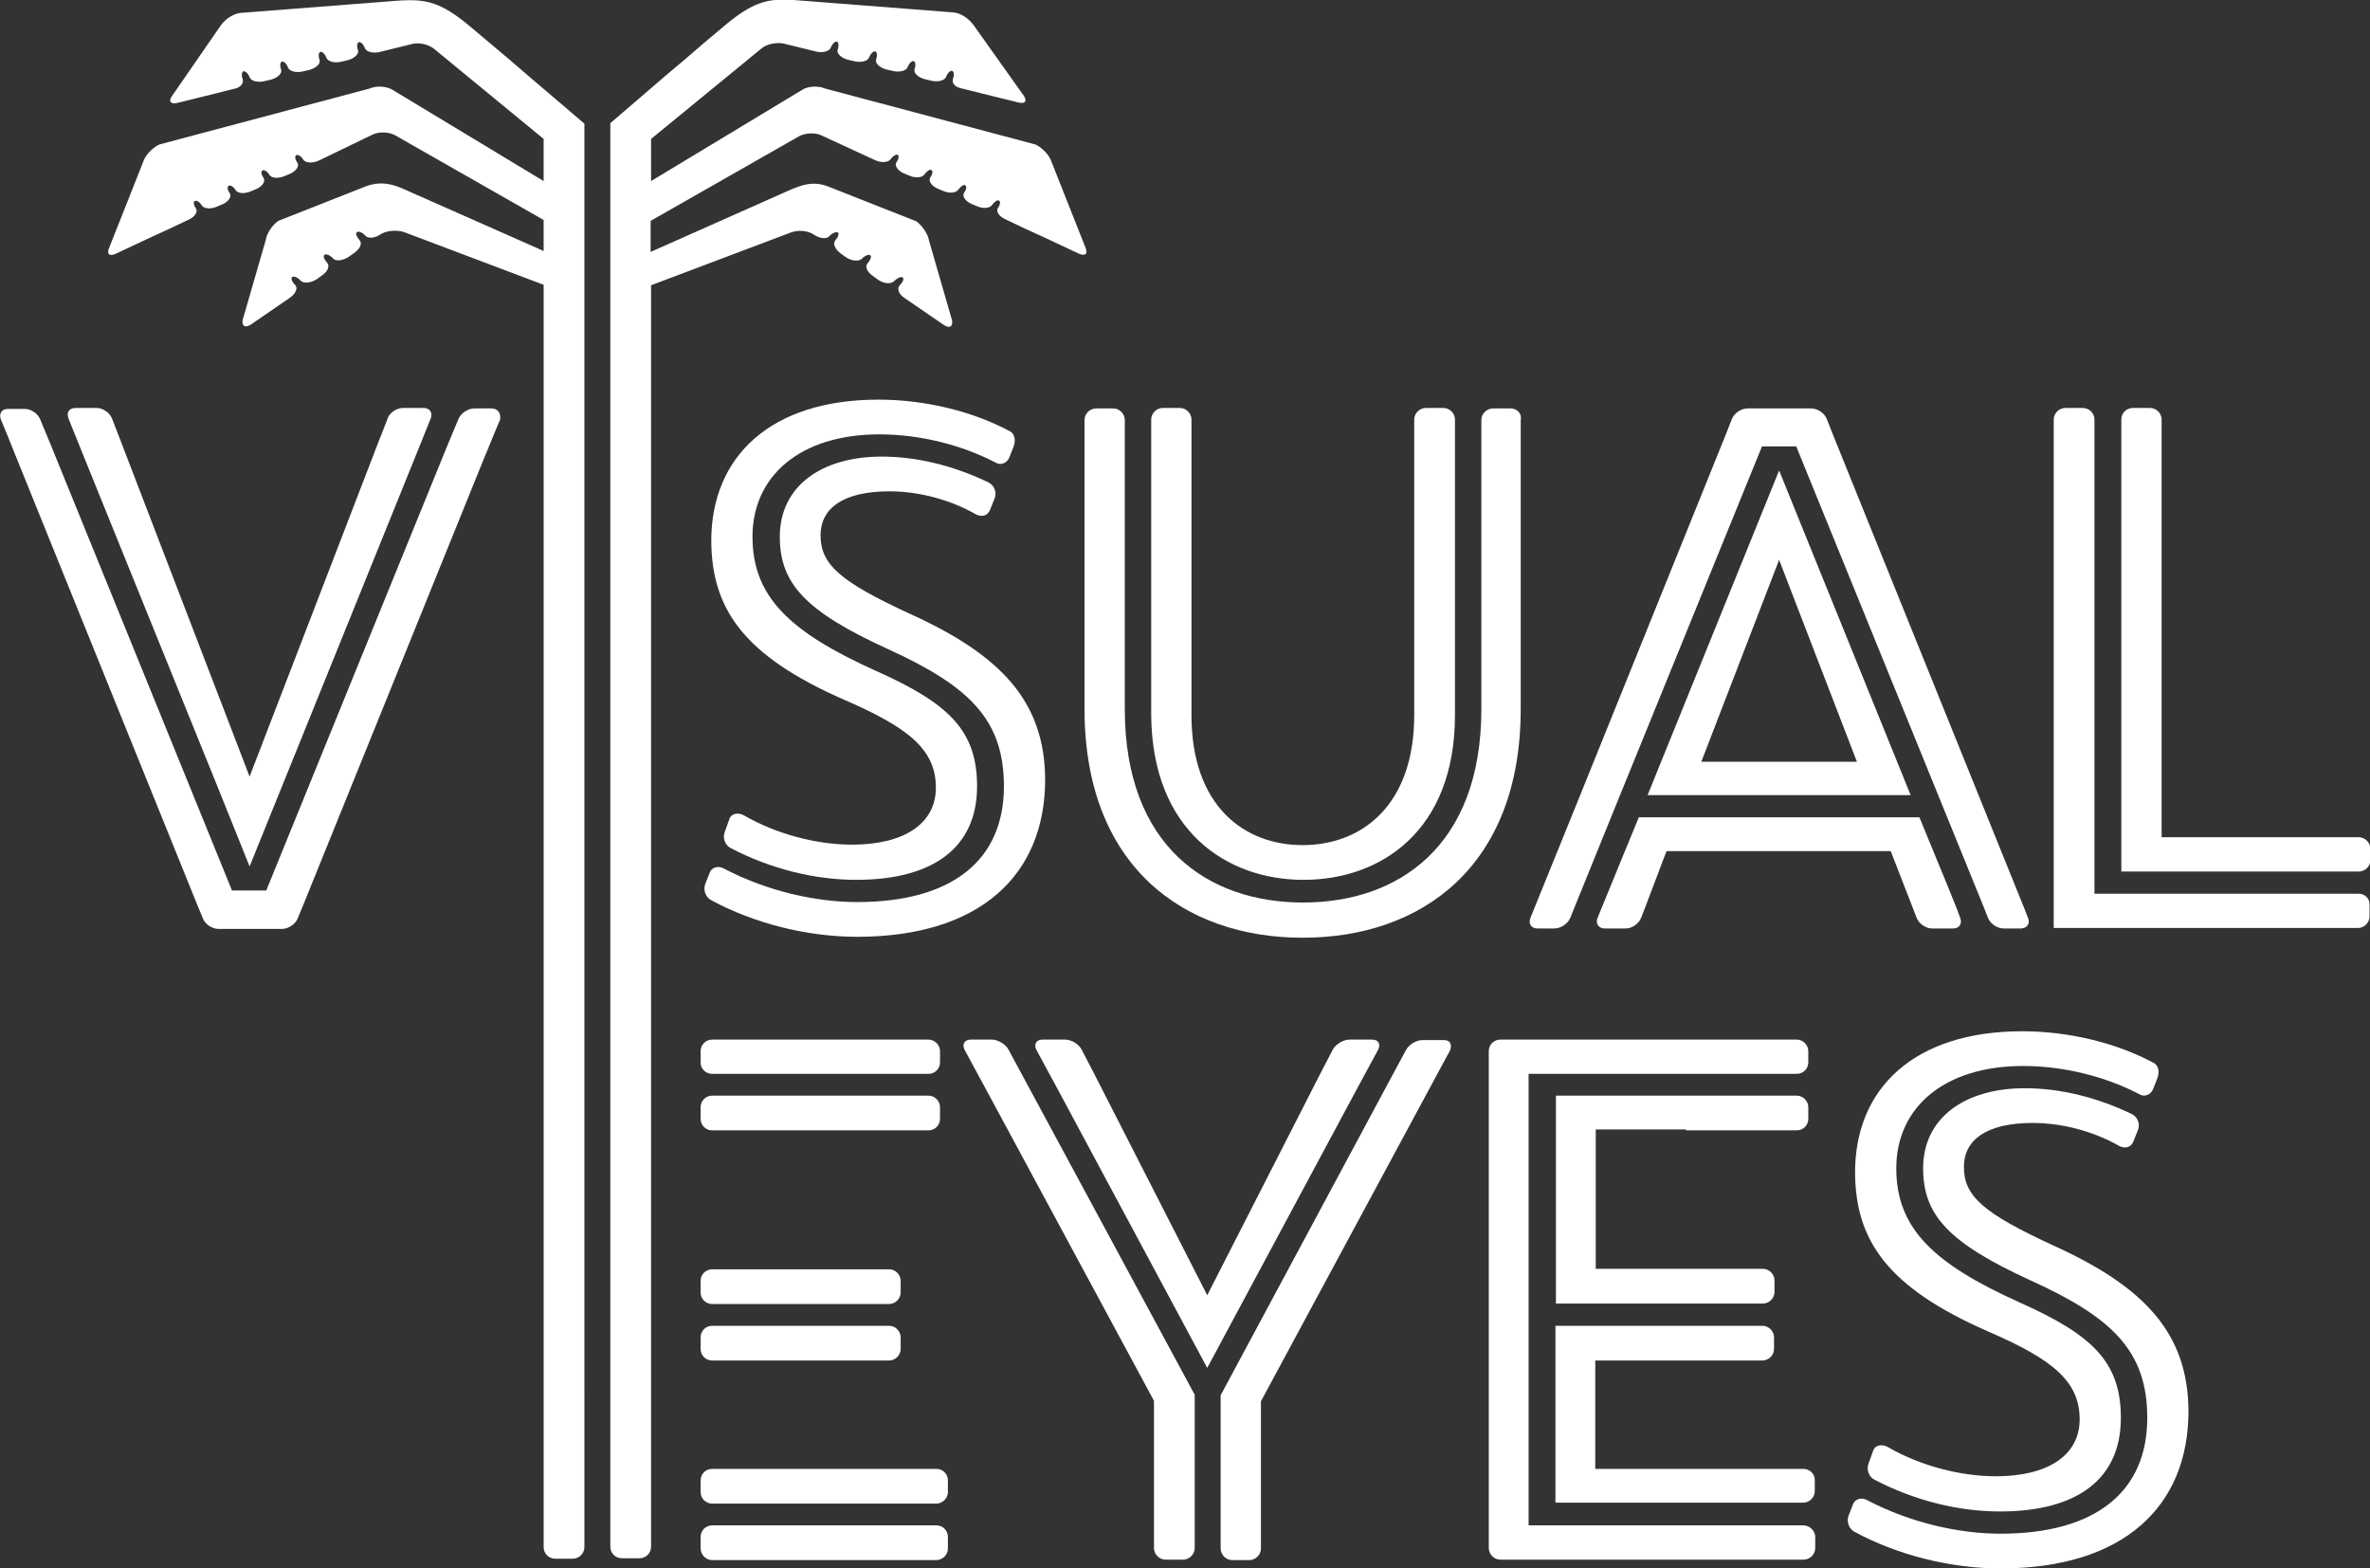
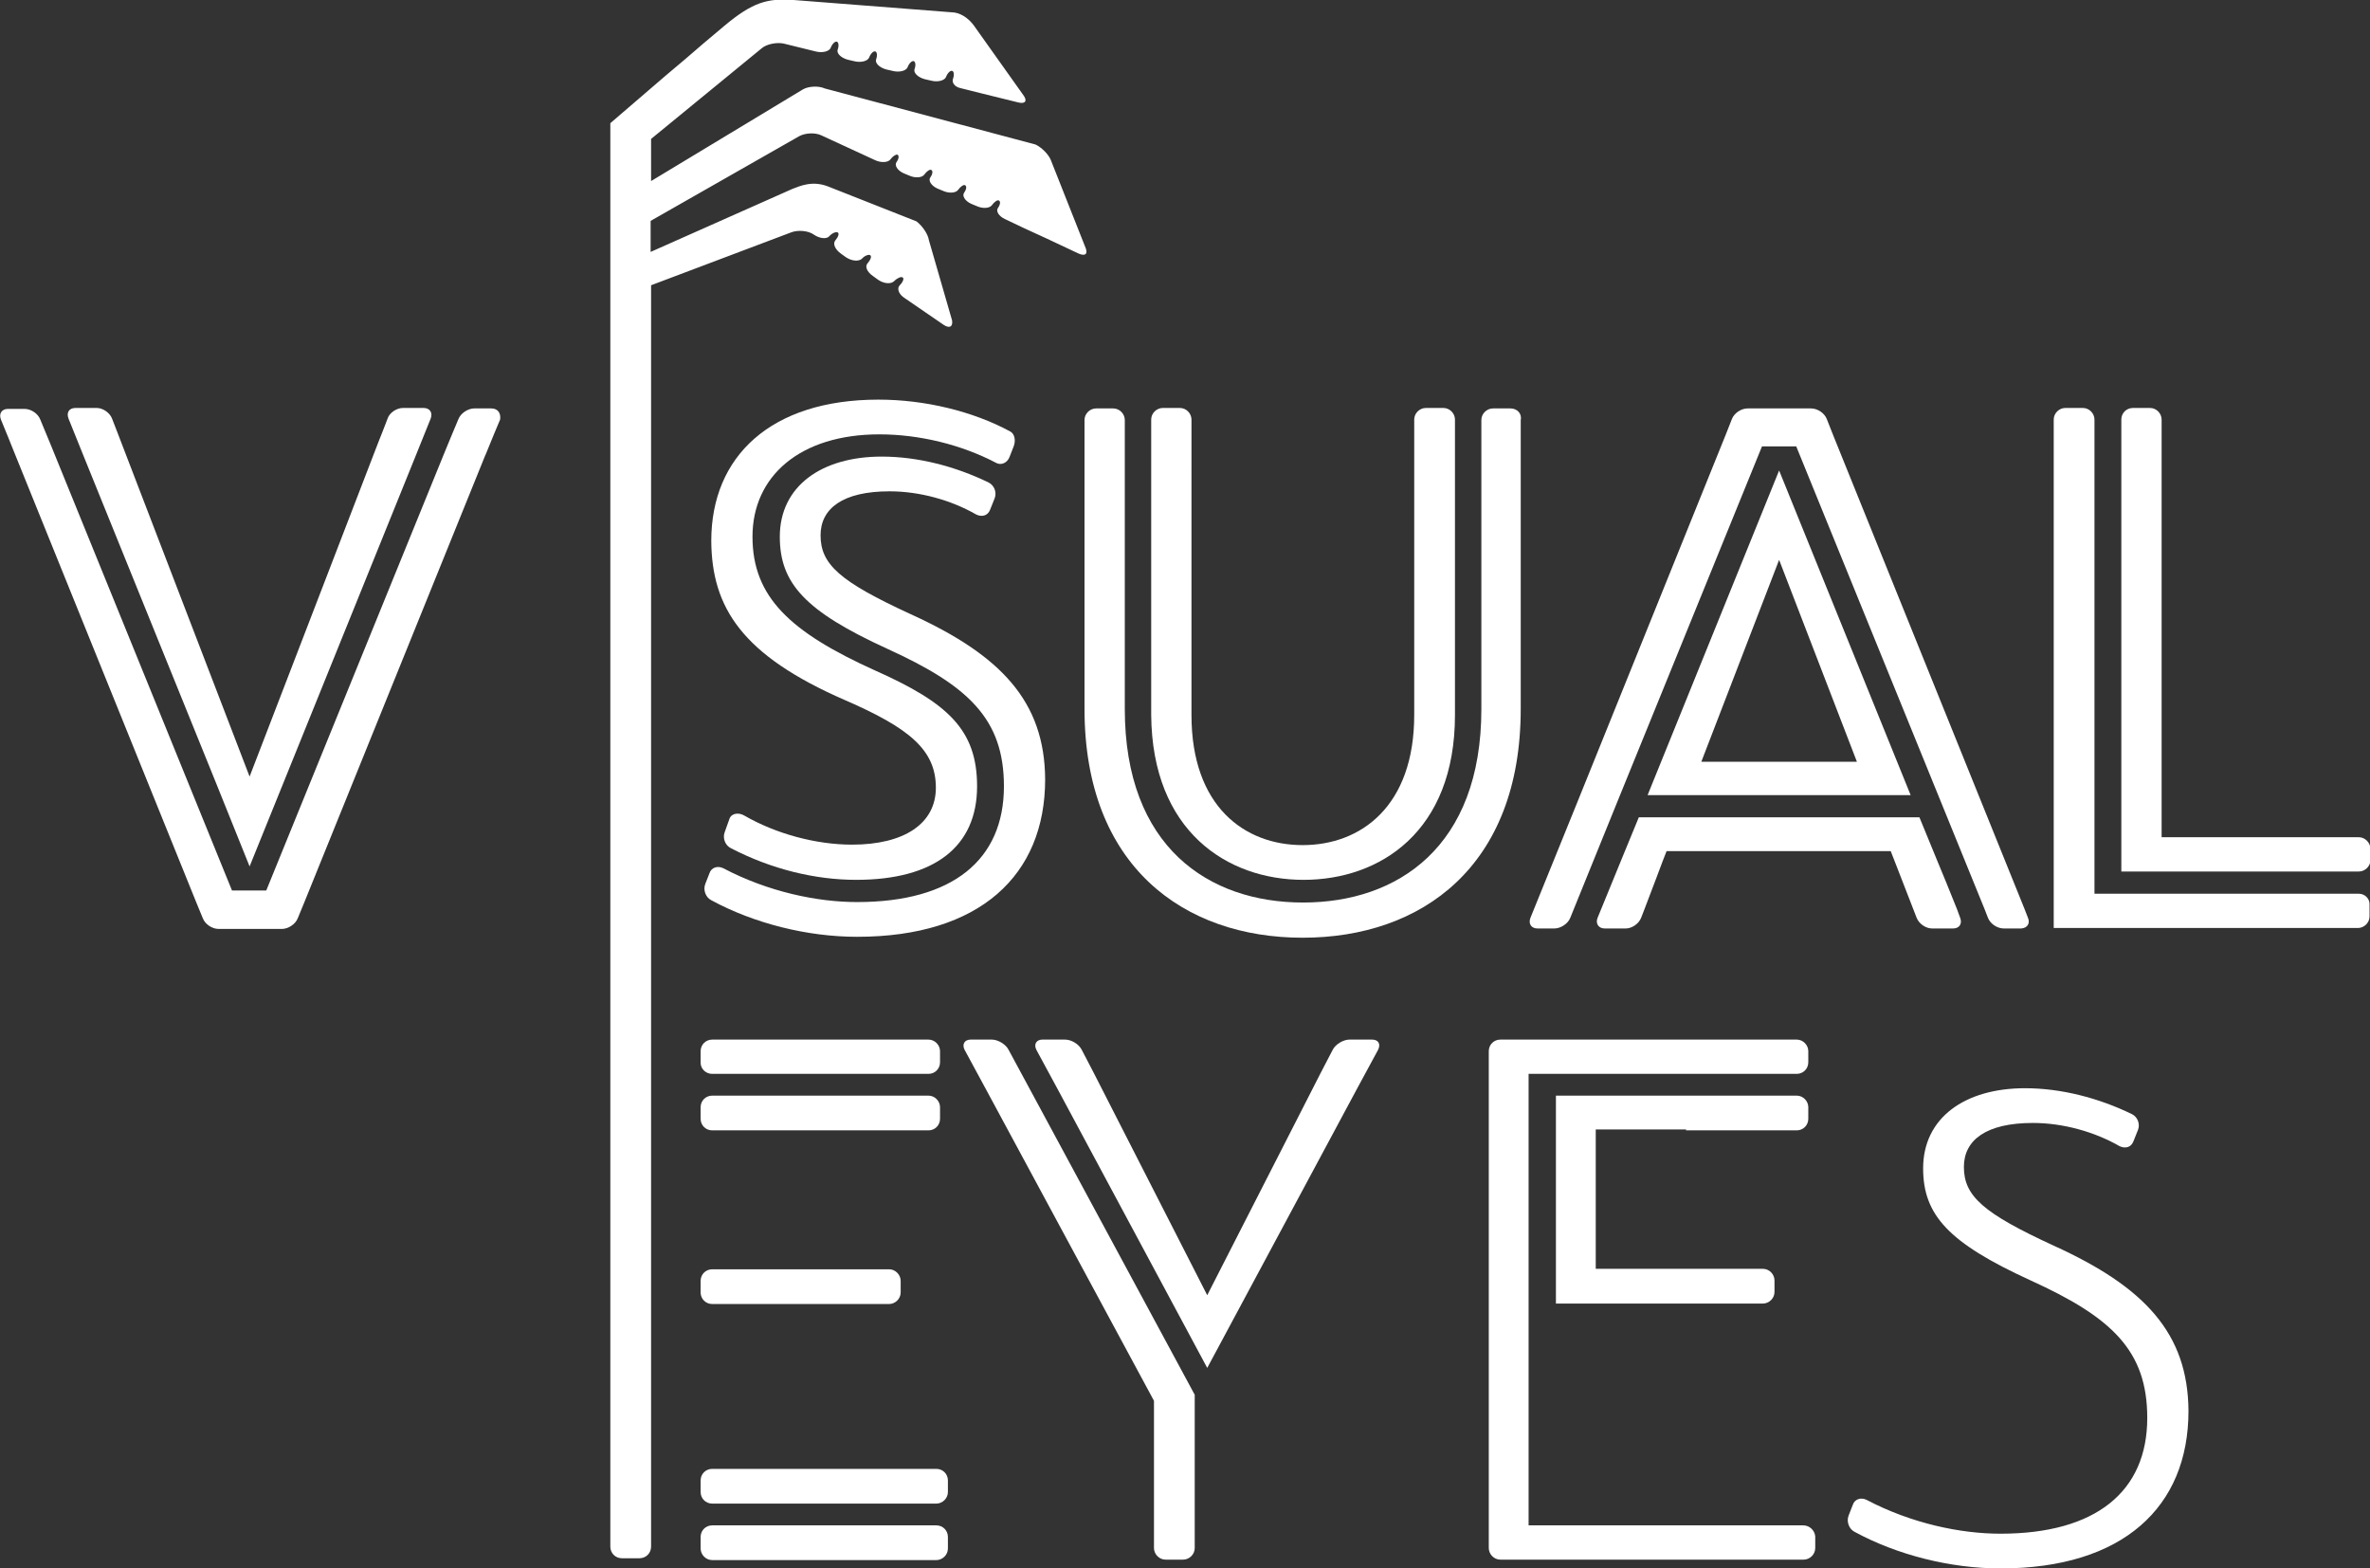
<svg xmlns="http://www.w3.org/2000/svg" id="Layer_1" x="0px" y="0px" viewBox="0 0 511.8 338.7" style="enable-background:new 0 0 511.8 338.7;" xml:space="preserve">
  <rect x="0" y="0" width="511.8" height="338.7" fill="#333333" stroke="none" />
  <style type="text/css">	.st0{fill:#FFFFFF;}</style>
  <g>
    <g>
      <path class="st0" d="M17.9,98.1L17.9,98.1l28.8,71.1l0,0l7.2,17.9l7-17.3l29-71.7c0,0,0,0,0,0l3.1-7.7c0.5-1.3-0.2-2.3-1.5-2.3H87    c-1.3,0-2.9,1-3.3,2.3l-1.2,3.1l0,0L81.9,95l-1.2,3.1l0,0l-26.8,69.6L25.4,93.5l0,0l-1.2-3.1c-0.5-1.3-2-2.3-3.3-2.3h-4.6    c-1.4,0-2,1-1.5,2.3L17.9,98.1z" />
      <path class="st0" d="M106.1,88.2h-3.7c-1.3,0-2.9,1-3.4,2.3l-1.3,3.1l0,0l-0.5,1.2l-1.4,3.4l0,0l-38.3,94.1h-7.4l-39-95.9v0    l-2.4-5.8c-0.5-1.3-2-2.3-3.4-2.3H1.7c-1.3,0-2,1-1.5,2.3l0.9,2.2l0,0l0.7,1.7l0.8,2v0l39.8,98.4l1.4,3.4c0.5,1.3,2,2.3,3.4,2.3    h13.7c1.3,0,2.9-1,3.4-2.3l1.4-3.4l39.1-96.6l0,0l0.1-0.2l1.8-4.4l0,0l1.3-3.1C108.2,89.2,107.5,88.2,106.1,88.2z" />
    </g>
    <g>
      <path class="st0" d="M326.2,88.2h-3.8c-1.3,0-2.5,1.1-2.5,2.5v6v4.4v52c0,29.8-18.1,41.8-38.5,41.8c-20.4,0-38.5-12-38.5-41.8v-52    v-4.4v-6c0-1.3-1.1-2.5-2.5-2.5h-3.7c-1.3,0-2.5,1.1-2.5,2.5v6v4.4v52c0,34,21.5,49.4,47.1,49.4c25.7,0,47.1-15.4,47.1-49.4v-52    v-4.4v-6C328.7,89.3,327.6,88.2,326.2,88.2z" />
      <path class="st0" d="M281.5,190c16.5,0,32.7-10.4,32.7-35.6V101v-4.4v-6c0-1.3-1.1-2.5-2.5-2.5h-3.8c-1.3,0-2.5,1.1-2.5,2.5v6v4.4    v53.4c0,19.7-11.5,28.1-24.1,28.1c-12.5,0-24-8.3-24-28.1V101v-4.4v-6c0-1.3-1.1-2.5-2.5-2.5h-3.7c-1.3,0-2.5,1.1-2.5,2.5v6v4.4    v53.4C248.8,179.5,265,190,281.5,190z" />
    </g>
    <g>
      <path class="st0" d="M509.4,180.8H505h-9.6h-28.6V101v-7.5v-2.9c0-1.3-1.1-2.5-2.5-2.5h-3.7c-1.4,0-2.5,1.1-2.5,2.5v2.9v7.5v87.2    h37.3h9.6h4.4c1.3,0,2.5-1.1,2.5-2.5v-2.5C511.8,181.9,510.7,180.8,509.4,180.8z" />
      <path class="st0" d="M509.4,193H505h-9.6h-43.1v-92v-7.5v-2.9c0-1.3-1.1-2.5-2.5-2.5h-3.8c-1.3,0-2.5,1.1-2.5,2.5v2.9v7.5v99.4    h51.7h9.6h4.4c1.3,0,2.5-1.1,2.5-2.5v-2.5C511.8,194.1,510.7,193,509.4,193z" />
    </g>
    <g>
-       <path class="st0" d="M389.4,317.2h-12h-13.3h-19.6v-23.4h19.6h13.3h3.2c1.3,0,2.5-1.1,2.5-2.5v-2.5c0-1.3-1.1-2.5-2.5-2.5h-3.2    h-13.3h-28.2v38.2h28.2h13.3h12c1.3,0,2.5-1.1,2.5-2.5v-2.5C391.9,318.3,390.8,317.2,389.4,317.2z" />
      <path class="st0" d="M389.4,329.4h-12h-13.3h-34v-97.5h34h13.3H388c1.4,0,2.5-1.1,2.5-2.5V227c0-1.3-1.1-2.5-2.5-2.5h-10.5h-13.3    h-38h-1.2h-1c-1.4,0-2.5,1.1-2.5,2.5v107.3c0,1.3,1.1,2.5,2.5,2.5h1h1.2h38h13.3h12c1.3,0,2.5-1.1,2.5-2.5v-2.5    C391.9,330.5,390.8,329.4,389.4,329.4z" />
      <path class="st0" d="M364.1,244.1h13.3H388c1.4,0,2.5-1.1,2.5-2.5v-2.5c0-1.3-1.1-2.5-2.5-2.5h-10.5h-13.3h-28.2v44.9h28.2h13.3    h3.2c1.3,0,2.5-1.1,2.5-2.5v-2.5c0-1.3-1.1-2.5-2.5-2.5h-3.2h-13.3h-19.6v-30.1H364.1z" />
    </g>
    <g>
      <path class="st0" d="M422.6,196.3L422.6,196.3l-2.3-5.7l-1.9-4.6c0,0,0,0,0,0l-3.9-9.5h-60.6l-3.7,9c0,0,0,0,0,0l-5.2,12.7    c-0.5,1.2,0.2,2.3,1.5,2.3h4.6c1.3,0,2.8-1,3.3-2.3l0.7-1.8h0l2.7-7.1l1.2-3.2c0,0,0,0,0,0l0.9-2.3h48.4l0.9,2.3c0,0,0,0,0,0    l4.7,12.1c0.5,1.3,2,2.3,3.3,2.3h4.6c1.3,0,2-1,1.5-2.3L422.6,196.3z" />
      <path class="st0" d="M437.9,198.1l-0.7-1.8l0,0L395.8,93.8l0,0l-1.3-3.3c-0.5-1.3-2-2.3-3.4-2.3h-13.7c-1.4,0-2.9,1-3.4,2.3    l-1.3,3.3l0,0l-32.1,79.5l0,0l-10.1,24.9c-0.5,1.3,0.2,2.3,1.5,2.3h3.7c1.3,0,2.9-1,3.4-2.3l10.1-24.9c0,0,0,0,0,0l31.3-76.9h7.4    l40.7,100l0,0l0.7,1.8c0.5,1.3,2,2.3,3.4,2.3h3.8C437.8,200.4,438.5,199.4,437.9,198.1z" />
      <path class="st0" d="M355.8,171.7h56.8l-28.4-70.1L355.8,171.7z M367.4,164.5l16.8-43.6l16.8,43.6H367.4z" />
    </g>
    <g>
      <path class="st0" d="M293,235.2l4.6-8.5c0.6-1.2,0.1-2.2-1.3-2.2h-4.9c-1.3,0-3,1-3.6,2.2l-2.6,5l0,0l-24.5,48l-24.5-48l0,0    l-2.6-5c-0.6-1.2-2.2-2.2-3.6-2.2h-4.9c-1.3,0-1.9,1-1.3,2.2l4.6,8.5l0,0l32.3,60.2L293,235.2L293,235.2z" />
-       <path class="st0" d="M311.8,224.6h-4.6c-1.4,0-3,1-3.6,2.2l-2.7,5l0,0l-37.3,69.5v24.6v5.5v3c0,1.3,1.1,2.5,2.5,2.5h3.7    c1.3,0,2.5-1.1,2.5-2.5v-3v-5.5v-23.3l38.1-70.7l0,0l2.7-5C313.7,225.5,313.1,224.6,311.8,224.6z" />
      <path class="st0" d="M220.5,231.7l-2.7-5c-0.6-1.2-2.3-2.2-3.6-2.2h-4.6c-1.3,0-1.9,1-1.3,2.2l4.6,8.5l0,0l36.3,67.3v23.3v5.5v3    c0,1.3,1.1,2.5,2.5,2.5h3.8c1.3,0,2.5-1.1,2.5-2.5v-3v-5.5v-24.6L220.5,231.7L220.5,231.7z" />
    </g>
    <g>
      <path class="st0" d="M202.2,329.4h-14.9h-4.9h-28.6c-1.4,0-2.5,1.1-2.5,2.5v2.5c0,1.3,1.1,2.5,2.5,2.5h28.6h4.9h14.9    c1.3,0,2.5-1.1,2.5-2.5v-2.5C204.7,330.5,203.6,329.4,202.2,329.4z" />
      <path class="st0" d="M202.2,317.2h-14.9h-4.9h-28.6c-1.4,0-2.5,1.1-2.5,2.5v2.5c0,1.4,1.1,2.5,2.5,2.5h28.6h4.9h14.9    c1.3,0,2.5-1.1,2.5-2.5v-2.5C204.7,318.3,203.6,317.2,202.2,317.2z" />
      <path class="st0" d="M153.8,231.9h28.6h4.9h13.2c1.4,0,2.5-1.1,2.5-2.5V227c0-1.3-1.1-2.5-2.5-2.5h-13.2h-4.9h-28.6    c-1.4,0-2.5,1.1-2.5,2.5v2.5C151.3,230.8,152.4,231.9,153.8,231.9z" />
-       <path class="st0" d="M153.8,293.8h28.6h4.9h4.7c1.3,0,2.5-1.1,2.5-2.5v-2.5c0-1.3-1.1-2.5-2.5-2.5h-4.7h-4.9h-28.6    c-1.4,0-2.5,1.1-2.5,2.5v2.5C151.3,292.7,152.4,293.8,153.8,293.8z" />
      <path class="st0" d="M153.8,244.1h28.6h4.9h13.2c1.4,0,2.5-1.1,2.5-2.5v-2.5c0-1.3-1.1-2.5-2.5-2.5h-13.2h-4.9h-28.6    c-1.4,0-2.5,1.1-2.5,2.5v2.5C151.3,243,152.4,244.1,153.8,244.1z" />
      <path class="st0" d="M153.8,281.6h28.6h4.9h4.7c1.3,0,2.5-1.1,2.5-2.5v-2.5c0-1.3-1.1-2.5-2.5-2.5h-4.7h-4.9h-28.6    c-1.4,0-2.5,1.1-2.5,2.5v2.5C151.3,280.5,152.4,281.6,153.8,281.6z" />
    </g>
    <g>
      <path class="st0" d="M182.5,151.2c13.8,6,19.6,10.7,19.6,18.9c0,7.8-6.9,12.3-18.1,12.3c-7.7,0-16.4-2.3-23.3-6.3    c-1.2-0.7-2.8-0.5-3.2,0.8l-1,2.8c-0.5,1.3,0.1,2.9,1.4,3.5c8.7,4.5,18.1,6.8,27,6.8c16.8,0,26.1-7.1,26.1-20.2    c0-12.2-6.3-18-22-25c-18.4-8.3-26.5-15.9-26.5-28.9c0-13.1,10.3-22.1,27.4-22.1c8.6,0,17.7,2.2,25.3,6.2c1,0.5,2.3,0,2.8-1.3    l0.9-2.3c0.5-1.3,0.2-2.7-0.7-3.2l0,0c-8.1-4.4-18.5-6.9-28.5-6.9c-23.3,0-36.1,12.3-36.1,30.5    C153.7,131.2,160.2,141.5,182.5,151.2z" />
      <path class="st0" d="M196.6,132.6c-15.2-7-19.4-10.7-19.4-17c0-5.8,4.8-9.5,14.9-9.5c6.5,0,13.3,1.9,18.7,5c1.2,0.6,2.5,0.3,3-1    l1-2.5c0.5-1.3-0.1-2.8-1.3-3.4c-7.2-3.5-15.3-5.6-23.1-5.6c-13,0-22,6.4-22,17.3c0,10.1,5.5,16.1,23.2,24.2    c17.6,8,25.2,15.2,25.2,29.7c0,15.9-11.1,25-31.7,25c-8.6,0-19.2-2.2-28.9-7.3c-1.2-0.6-2.6-0.2-3,1.1l-0.9,2.3    c-0.5,1.3,0.1,2.9,1.3,3.5c9.2,5,20.7,7.9,31.5,7.9c26.5,0,40.6-13.3,40.6-34C225.6,151.5,216.2,141.5,196.6,132.6z" />
    </g>
    <g>
-       <path class="st0" d="M429.5,287.6c13.8,6,19.6,10.7,19.6,18.9c0,7.8-6.9,12.3-18.1,12.3c-7.7,0-16.4-2.3-23.3-6.3    c-1.2-0.7-2.8-0.5-3.2,0.8l-1,2.8c-0.5,1.3,0.1,2.9,1.4,3.5c8.7,4.5,18.1,6.8,27,6.8c16.8,0,26.1-7.1,26.1-20.2    c0-12.2-6.3-18-22-25c-18.4-8.3-26.5-15.9-26.5-28.9c0-13.1,10.3-22.1,27.4-22.1c8.6,0,17.7,2.2,25.3,6.2c1,0.5,2.3,0,2.8-1.3    l0.9-2.3c0.5-1.3,0.2-2.7-0.7-3.2l0,0c-8.1-4.4-18.5-6.9-28.5-6.9c-23.3,0-36.1,12.3-36.1,30.5    C400.7,267.6,407.2,277.9,429.5,287.6z" />
      <path class="st0" d="M443.5,269c-15.2-7-19.4-10.7-19.4-17c0-5.8,4.8-9.5,14.9-9.5c6.5,0,13.3,1.9,18.7,5c1.2,0.6,2.5,0.3,3-1    l1-2.5c0.5-1.3-0.1-2.8-1.3-3.4c-7.2-3.5-15.3-5.6-23.1-5.6c-13,0-22,6.4-22,17.3c0,10.1,5.5,16.1,23.2,24.2    c17.6,8,25.2,15.2,25.2,29.7c0,15.9-11.1,25-31.7,25c-8.6,0-19.2-2.2-28.9-7.3c-1.2-0.6-2.6-0.2-3,1.1l-0.9,2.3    c-0.5,1.3,0.1,2.9,1.3,3.5c9.2,5,20.7,7.9,31.5,7.9c26.5,0,40.6-13.3,40.6-34C472.5,287.9,463.1,277.9,443.5,269z" />
    </g>
    <g>
      <path class="st0" d="M234.5,53.7l-7.6-19.2c-0.5-1.2-2-2.7-3.3-3.3l-45.5-12.1c-1.3-0.6-3.5-0.5-4.7,0.2l-32.8,19.8V38v-1.6v-2.9    V30l23.8-19.5c1.1-1,3.3-1.4,4.8-1.1l6.9,1.7c1.5,0.4,3,0,3.3-0.8c0.3-0.8,0.9-1.4,1.3-1.3c0.4,0.1,0.5,0.9,0.2,1.7    c-0.3,0.8,0.7,1.8,2.2,2.2l1.3,0.3c1.5,0.4,3,0,3.3-0.8c0.3-0.8,0.9-1.4,1.3-1.3c0.4,0.1,0.5,0.9,0.2,1.7    c-0.3,0.8,0.7,1.8,2.2,2.2l1.3,0.3c1.5,0.4,3,0,3.3-0.8c0.3-0.8,0.9-1.4,1.3-1.3c0.4,0.1,0.5,0.9,0.2,1.7    c-0.3,0.8,0.7,1.8,2.2,2.2l1.3,0.3c1.5,0.4,3,0,3.3-0.8c0.3-0.8,0.9-1.4,1.3-1.3c0.4,0.1,0.5,0.9,0.2,1.7c-0.3,0.8,0.3,1.7,1.5,2    c1.1,0.3,3.3,0.8,4.8,1.2l7.7,1.9c1.5,0.4,2.1-0.2,1.3-1.4L210.3,5.5c-0.8-1.1-2.3-2.5-4.2-2.8l-34.7-2.7c-5.6-0.4-8.8,0.4-15,5.6    l-4.4,3.7c-1.1,1-7,6-8.1,6.9l-12.1,10.4c0,4.6,0,6.5,0,6.5c0,0.3,0,0.6,0,0.9c0,4.6,0,3.3,0,4.5v261.3v13.5v20.7    c0,1.4,1.1,2.5,2.5,2.5h3.8c1.4,0,2.5-1.1,2.5-2.5v-20.7v-13.5V95.8V80.5V66.3v-4.7l30.2-11.4c1.5-0.6,3.8-0.4,5,0.5    c1.2,0.8,2.7,1,3.3,0.3c0.6-0.7,1.5-1,1.8-0.8c0.4,0.2,0.1,1-0.5,1.7c-0.6,0.7-0.1,1.9,1.1,2.8l1.1,0.8c1.3,0.9,2.8,1,3.5,0.4    c0.6-0.7,1.5-1,1.8-0.8c0.4,0.2,0.1,1-0.5,1.7c-0.7,0.7-0.2,1.9,1.1,2.8l1.1,0.8c1.3,0.9,2.8,1,3.5,0.3c0.7-0.7,1.5-1,1.8-0.8    c0.4,0.2,0.1,1-0.6,1.7c-0.7,0.7-0.2,2,1.1,2.8l8.3,5.7c1.3,0.9,2.1,0.5,1.9-0.9l-5-17.3c-0.2-1.4-1.5-3.2-2.7-4.1l-19-7.5    c-3.5-1.4-6.2-0.1-7.8,0.5l-30.6,13.6v-6.7l32.1-18.3c1.3-0.7,3.4-0.8,4.7-0.2l11.7,5.4c1.3,0.6,2.8,0.5,3.3-0.2    c0.5-0.7,1.2-1.1,1.5-1c0.4,0.2,0.3,0.9-0.2,1.6c-0.5,0.7,0.2,1.8,1.5,2.4l1.2,0.5c1.3,0.6,2.8,0.5,3.3-0.2c0.5-0.7,1.2-1.2,1.5-1    c0.4,0.2,0.3,0.9-0.2,1.6c-0.5,0.7,0.2,1.8,1.5,2.4l1.2,0.5c1.3,0.6,2.8,0.5,3.3-0.2c0.5-0.7,1.2-1.2,1.5-1    c0.4,0.2,0.3,0.9-0.2,1.6c-0.5,0.7,0.2,1.8,1.5,2.4l1.2,0.5c1.3,0.6,2.8,0.5,3.3-0.2c0.5-0.7,1.2-1.2,1.5-1    c0.4,0.2,0.3,0.9-0.2,1.6c-0.5,0.7,0.2,1.8,1.5,2.4l4.2,2c1.3,0.6,3.5,1.6,4.8,2.2l6.8,3.2C234.3,55.4,234.9,54.9,234.5,53.7z" />
-       <path class="st0" d="M114,16.3c-1.1-1-7-6-8.1-6.9l-4.4-3.7c-6.2-5.2-9.4-5.9-15-5.6L51.8,2.8c-1.8,0.3-3.4,1.6-4.2,2.8L37.1,20.8    c-0.8,1.1-0.2,1.8,1.3,1.4l7.7-1.9c1.5-0.4,3.6-0.9,4.8-1.2c1.1-0.3,1.8-1.2,1.5-2c-0.3-0.8-0.2-1.6,0.2-1.7    c0.4-0.1,1,0.5,1.3,1.3c0.3,0.8,1.8,1.2,3.3,0.8l1.3-0.3c1.5-0.4,2.5-1.4,2.2-2.2c-0.3-0.8-0.2-1.6,0.2-1.7c0.4-0.1,1,0.5,1.3,1.3    c0.3,0.8,1.8,1.2,3.3,0.8l1.3-0.3c1.5-0.4,2.5-1.4,2.2-2.2c-0.3-0.8-0.2-1.6,0.2-1.7c0.4-0.1,1,0.5,1.3,1.3    c0.3,0.8,1.8,1.2,3.3,0.8l1.3-0.3c1.5-0.4,2.5-1.4,2.2-2.2c-0.3-0.8-0.2-1.6,0.2-1.7s1,0.5,1.3,1.3c0.3,0.8,1.8,1.2,3.3,0.8    l6.9-1.7c1.5-0.4,3.6,0.1,4.8,1.1L117.4,30v3.4v2.9V38v1.1L84.6,19.3c-1.3-0.7-3.4-0.8-4.7-0.2L34.4,31.2    c-1.3,0.6-2.8,2.1-3.3,3.3l-7.6,19.2c-0.5,1.2,0.2,1.7,1.5,1.1l6.8-3.2c1.3-0.6,3.5-1.6,4.8-2.2l4.2-2c1.3-0.6,2-1.7,1.5-2.4    c-0.5-0.7-0.6-1.5-0.2-1.6c0.4-0.2,1.1,0.3,1.5,1c0.5,0.7,2,0.8,3.3,0.2l1.2-0.5c1.3-0.6,2-1.7,1.5-2.4c-0.5-0.7-0.6-1.4-0.2-1.6    c0.4-0.2,1.1,0.3,1.5,1c0.5,0.7,1.9,0.8,3.3,0.2l1.2-0.5c1.3-0.6,2-1.7,1.5-2.4c-0.5-0.7-0.6-1.4-0.2-1.6c0.4-0.2,1.1,0.3,1.5,1    c0.5,0.7,1.9,0.8,3.3,0.2l1.2-0.5c1.3-0.6,2-1.7,1.5-2.4c-0.5-0.7-0.6-1.4-0.2-1.6c0.4-0.2,1.1,0.3,1.5,1c0.5,0.7,1.9,0.8,3.3,0.2    L80.6,29c1.3-0.6,3.5-0.5,4.7,0.2l32.1,18.3v6.7L86.9,40.7c-1.5-0.6-4.2-1.8-7.8-0.5l-19,7.5c-1.3,0.9-2.5,2.7-2.7,4.1l-5,17.3    c-0.2,1.4,0.6,1.8,1.9,0.9l8.3-5.7c1.3-0.9,1.8-2.2,1.1-2.8c-0.7-0.7-0.9-1.4-0.6-1.7c0.4-0.2,1.2,0.1,1.8,0.8    c0.7,0.7,2.2,0.5,3.5-0.3l1.1-0.8c1.3-0.9,1.8-2.1,1.1-2.8C70,56,69.7,55.3,70.1,55c0.4-0.2,1.2,0.1,1.8,0.8    c0.6,0.7,2.2,0.5,3.5-0.4l1.1-0.8c1.3-0.9,1.8-2.1,1.1-2.8c-0.6-0.7-0.9-1.4-0.5-1.7c0.4-0.2,1.2,0.1,1.8,0.8    c0.6,0.7,2.1,0.5,3.3-0.3c1.2-0.8,3.4-1,5-0.5l30.2,11.4v4.7v14.2v15.3v204.2v13.5v20.7c0,1.4,1.1,2.5,2.5,2.5h3.8    c1.3,0,2.5-1.1,2.5-2.5v-20.7v-13.5V38.6c0-1.3,0,0.1,0-4.5c0-0.3,0-0.6,0-0.9c0,0,0-1.8,0-6.5L114,16.3z" />
    </g>
  </g>
</svg>